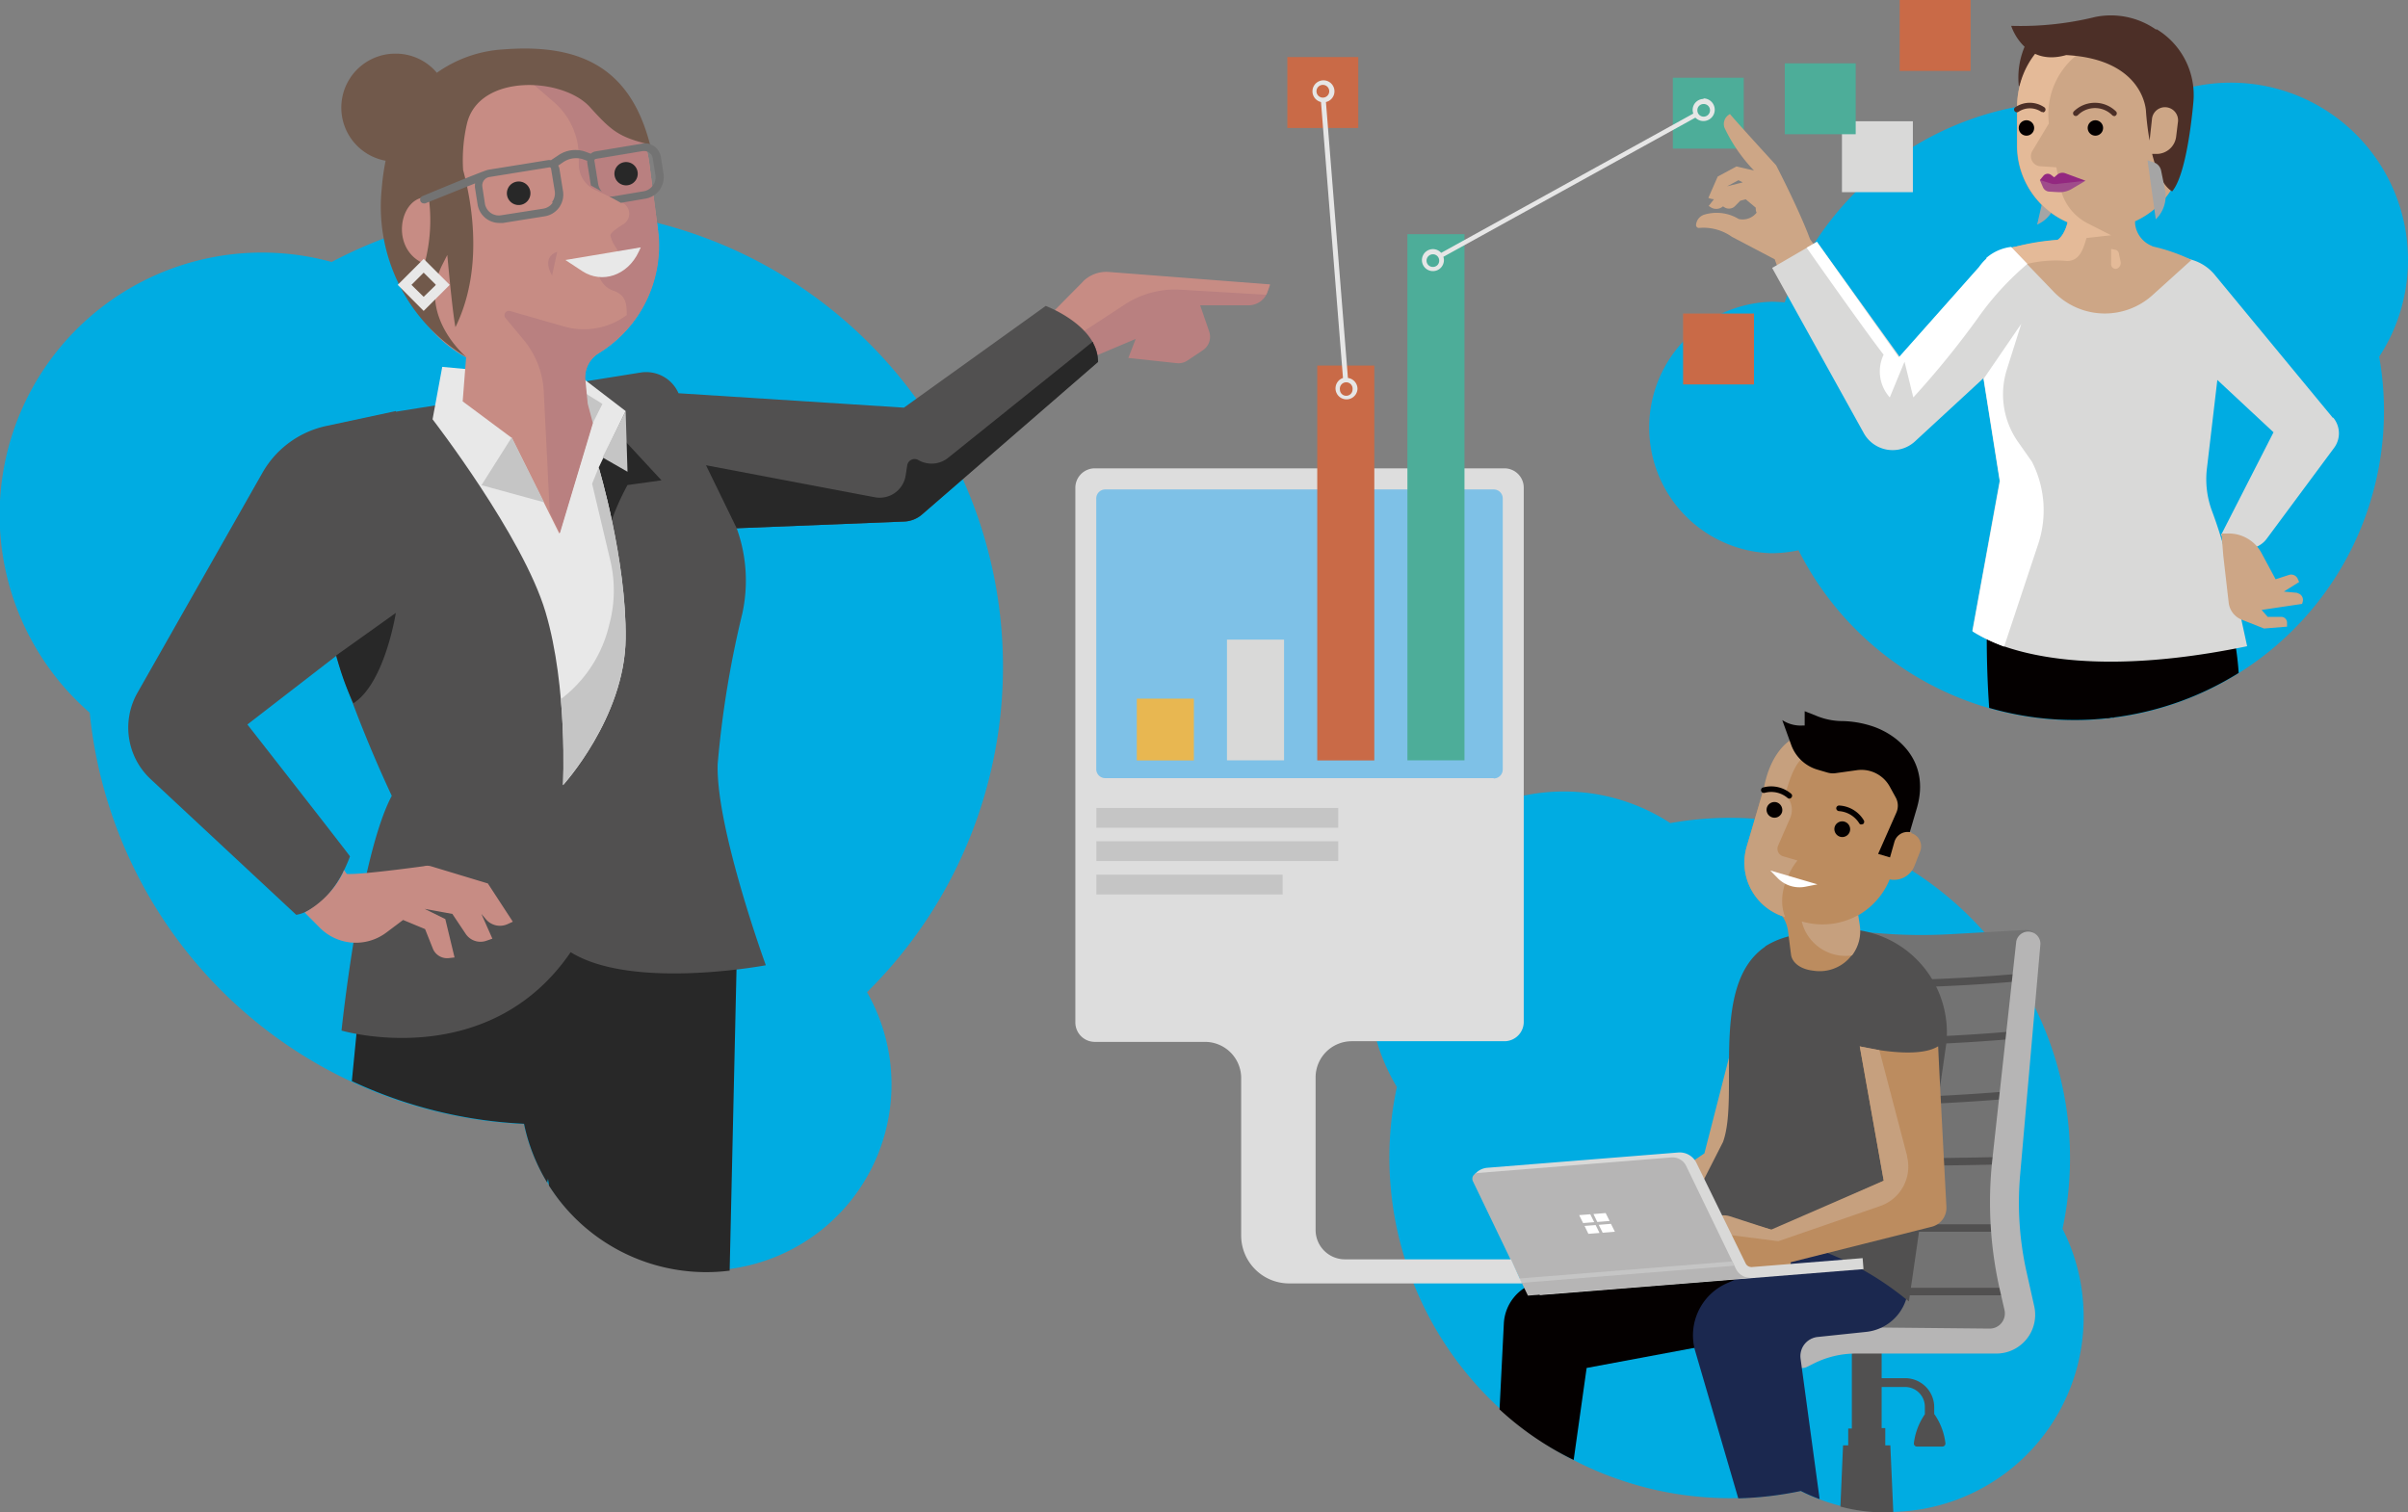
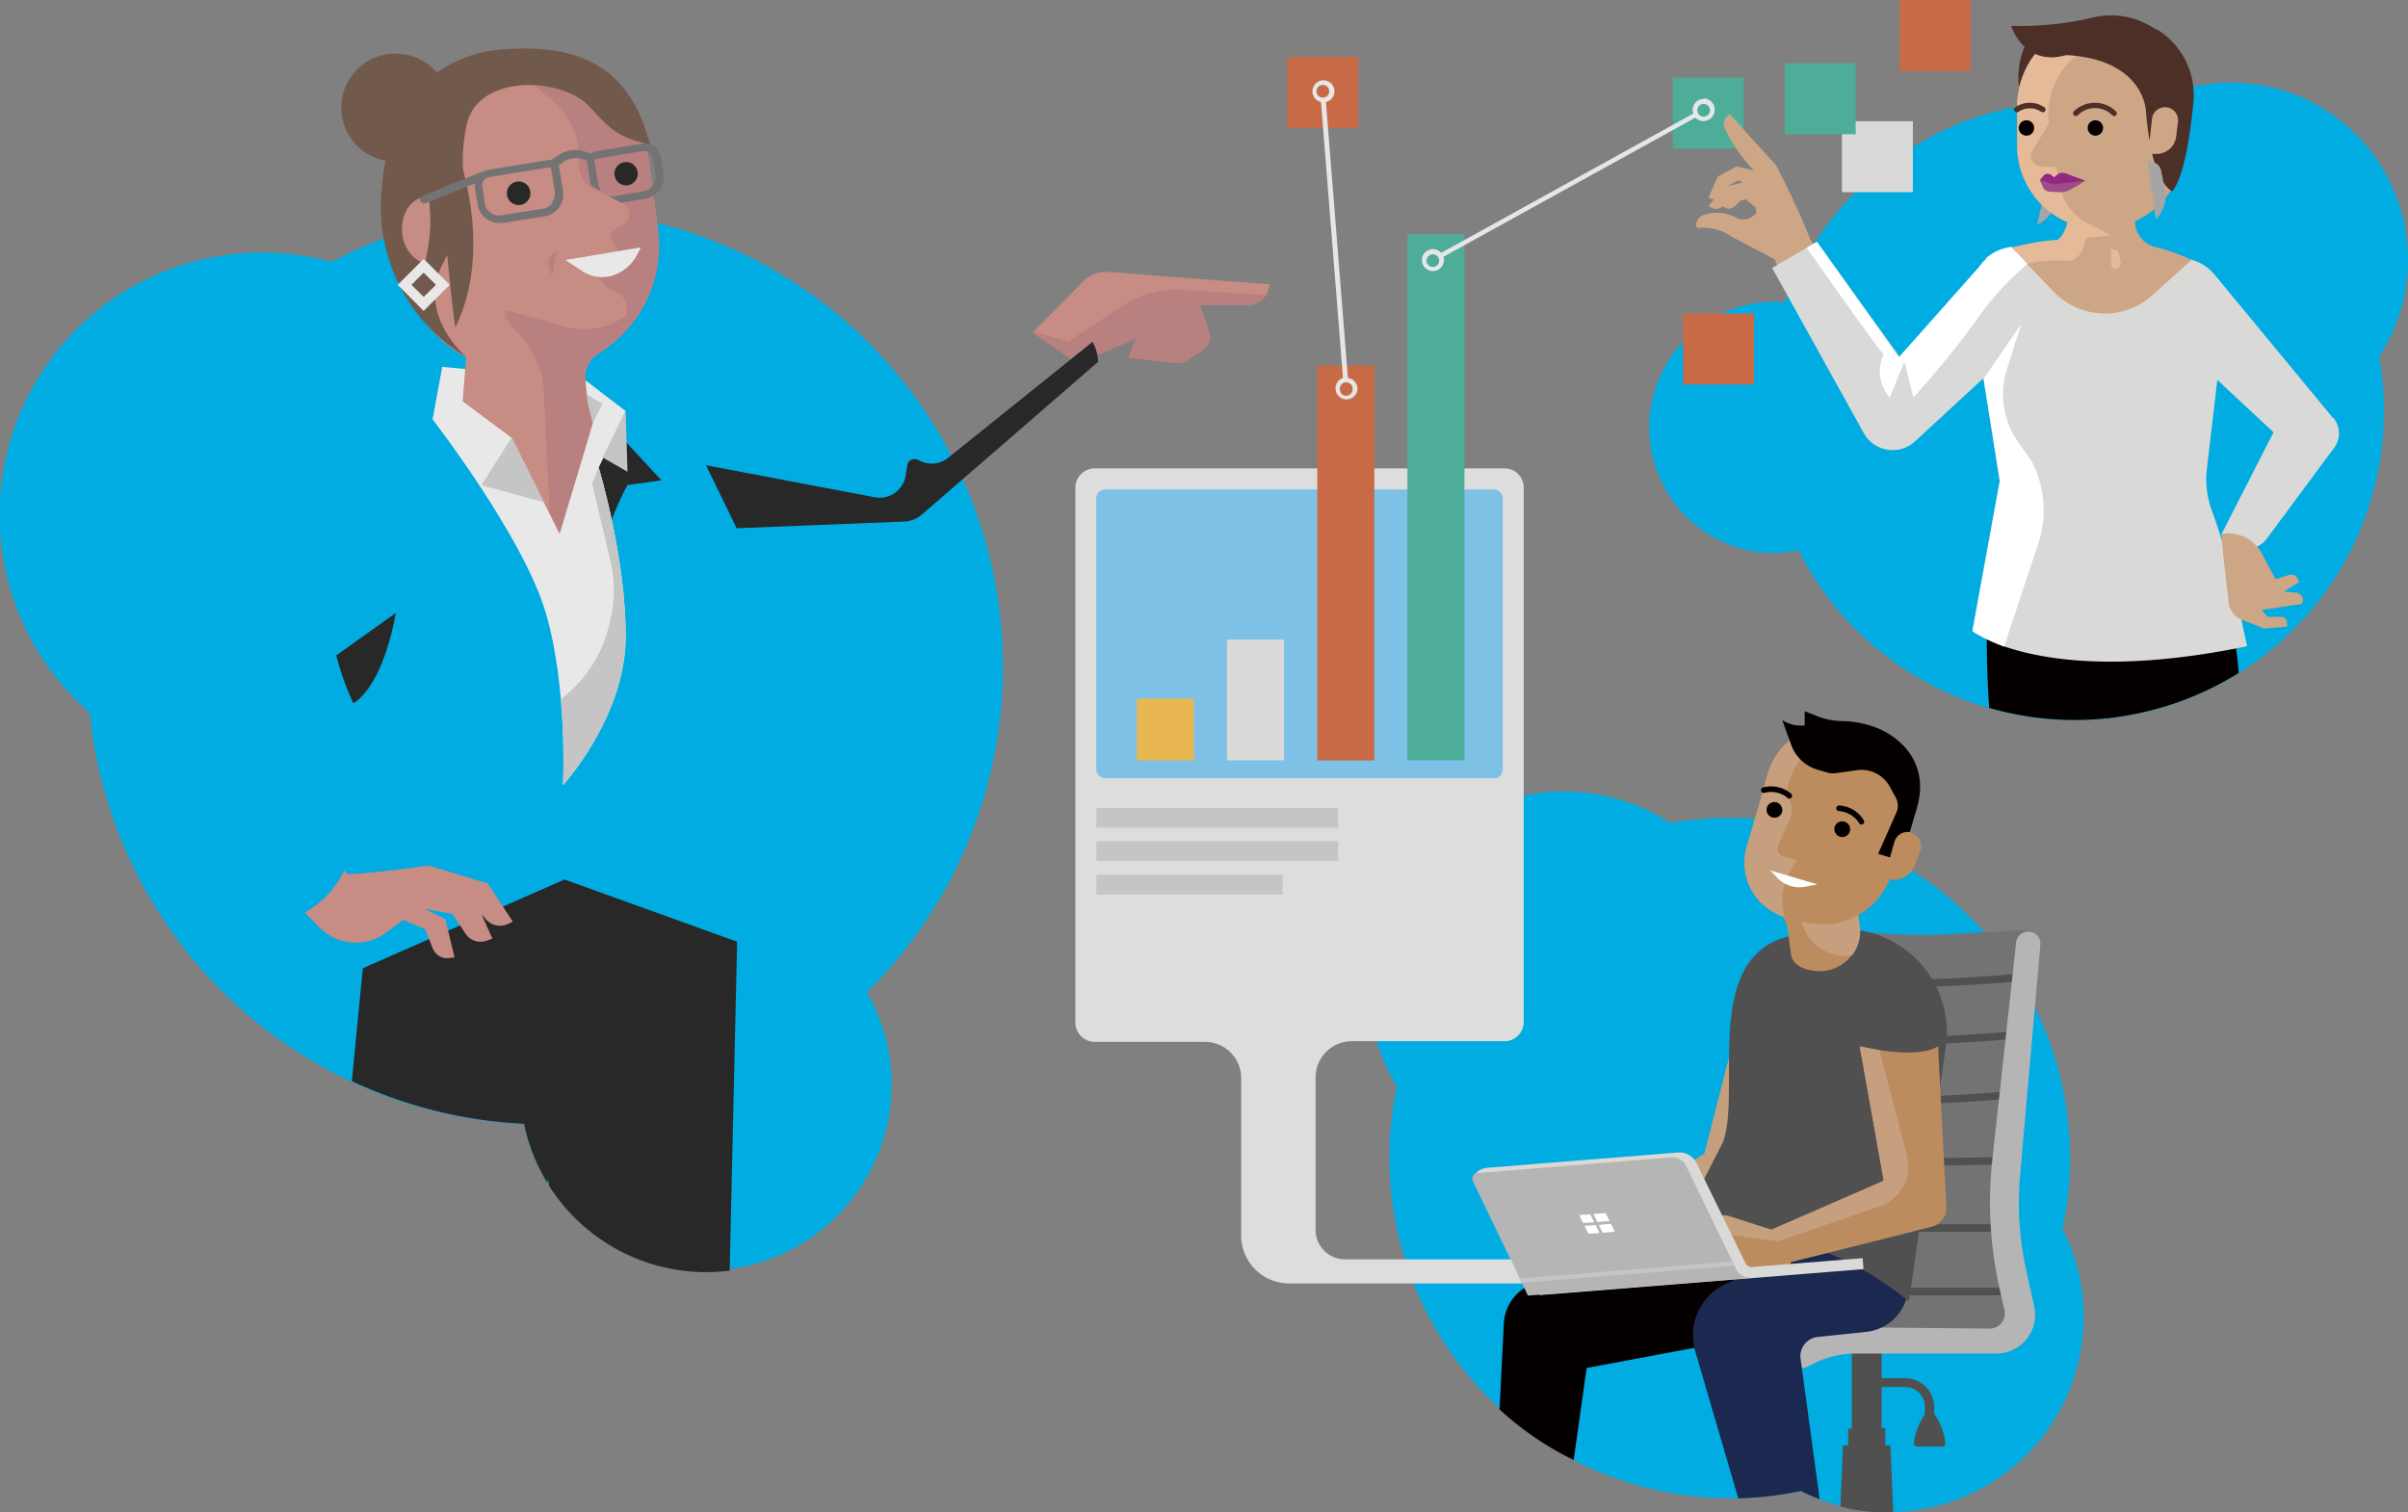
<svg xmlns="http://www.w3.org/2000/svg" viewBox="0 0 219 137.54">
  <rect x="0" y="0" width="219" height="137.54" fill="#808080" stroke="none" />
  <defs>
    <style>.cls-1{fill:none;}.cls-2{fill:#00ace2;}.cls-3{fill:#515050;}.cls-4{fill:#c6a07e;}.cls-5{fill:#737373;}.cls-6{fill:#b6b5b5;}.cls-7{fill:#040000;}.cls-8{fill:#1b284f;}.cls-9{fill:#bc8c5f;}.cls-10{fill:#fff;}.cls-11{fill:#d9d9d8;}.cls-12{fill:#c5c5c5;}.cls-13{fill:#ddd;}.cls-14{fill:#7ec1e7;}.cls-15{fill:#4dad99;}.cls-16{fill:#e8b751;}.cls-17{fill:#c96a47;}.cls-18{fill:#e6e6e6;}.cls-19{fill:#282828;}.cls-20{fill:#b98080;}.cls-21{fill:#c78c84;}.cls-22{fill:#e8e8e8;}.cls-23{clip-path:url(#clip-path);}.cls-24{fill:#71594b;}.cls-25{fill:#a5a5a5;}.cls-26{fill:#4c2f27;}.cls-27{fill:#cda686;}.cls-28{fill:#e4ba98;}.cls-29{fill:#9f4c8b;}.cls-30{fill:#932880;}</style>
    <clipPath id="clip-path">
      <path class="cls-1" d="M38.8,37l.54,1.12s8.22,10.63,10.27,17.52S51.2,71.42,51.2,71.42s5.62-6.15,5.7-13.33-2.45-15.57-2.45-15.57l2.45-5.13-3.68-2.82Z" />
    </clipPath>
  </defs>
  <title>アセット 10</title>
  <g id="レイヤー_2" data-name="レイヤー 2">
    <g id="layout">
      <path class="cls-2" d="M187.58,111.78a30.93,30.93,0,0,0-35.67-36.91,17.73,17.73,0,0,0-24.87,24,30.58,30.58,0,0,0-.68,6.46,31,31,0,0,0,37.39,30.28,17.73,17.73,0,0,0,23.83-23.84" />
      <path class="cls-3" d="M175.91,128.64V128a2.64,2.64,0,0,0-2.64-2.64h-2.14v-5.27h-2.71v9.85h-.33v1.53h-.47l-.24,5.57a15.68,15.68,0,0,0,4.81.51l-.27-6.08h-.46V129.9h-.33v-3.74h2.14a1.8,1.8,0,0,1,1.79,1.8v.68a5.94,5.94,0,0,0-1,2.64.28.28,0,0,0,.28.3h2.31a.28.28,0,0,0,.28-.3,5.82,5.82,0,0,0-1-2.64" />
      <polygon class="cls-4" points="158.24 92.33 155.01 104.91 148.24 109.49 149.51 112.21 159.21 108.26 159.55 93.66 158.24 92.33" />
      <path class="cls-5" d="M182.36,112.83l2.56-24.54c.05-.43,1.27-3.87-.84-3.69l-6.8.38a46.3,46.3,0,0,1-6.12-.07l-5.9-.46a3.34,3.34,0,0,0-3.34,2.82l-5.6,34.78h24.4a3.76,3.76,0,0,0,3.42-5.31Z" />
      <path class="cls-3" d="M171.18,89.83a67.78,67.78,0,0,1-9.64-.58l.09-.67c8.69,1.29,21.76,0,21.89,0l.07.68c-.09,0-5.93.57-12.41.57" />
      <path class="cls-3" d="M169.83,95.1a69.45,69.45,0,0,1-9.82-.58l.09-.67c8.69,1.29,22.43,0,22.57,0l.06.68c-.09,0-6.22.57-12.9.57" />
      <path class="cls-3" d="M169.36,100.54a69.85,69.85,0,0,1-9.86-.58l.1-.67c8.69,1.29,22.59,0,22.73,0l.06.68c-.09,0-6.3.57-13,.57" />
      <path class="cls-3" d="M169.81,106.06c-3.39,0-7.09,0-10.61-.14v-.68c10.49.31,22.68,0,22.8,0l0,.68c-.08,0-5.51.14-12.22.14" />
      <rect class="cls-3" x="158.52" y="111.36" width="22.82" height="0.68" />
      <rect class="cls-3" x="159.54" y="117.14" width="22.82" height="0.68" />
      <path class="cls-6" d="M184.3,115.66a28.86,28.86,0,0,1-.58-8.74l1.85-21.06a1.11,1.11,0,0,0-2.2-.22l-2.17,19.81a35.81,35.81,0,0,0,.71,12l.39,1.7a1.38,1.38,0,0,1-1.36,1.7l-11.12-.11v.07h-.67a11,11,0,0,0-5.9,1.72,1,1,0,0,0-.19,1.57,1.11,1.11,0,0,0,1.29.23l.6-.3a8.46,8.46,0,0,1,3.82-.91h12.79a3.53,3.53,0,0,0,3.45-4.29Z" />
      <path class="cls-7" d="M143.12,132.8l1.18-8.37,13-2.43a8.82,8.82,0,0,0,6.4-5l3.7-8.12-12,.09-1.55,3.68-14.08,4a4.09,4.09,0,0,0-3,3.73l-.39,7.82a27.83,27.83,0,0,0,6.68,4.57" />
      <path class="cls-8" d="M167.28,104.66l-5.66,10L157,116.75a5.18,5.18,0,0,0-2.84,6.1l3.93,13.44a31.5,31.5,0,0,0,5.69-.67,15,15,0,0,0,1.71.74l-1.73-12.75a1.75,1.75,0,0,1,1.56-2l4.39-.46a4.28,4.28,0,0,0,3.84-4l.12-1.94Z" />
      <path class="cls-3" d="M160.54,86.08a7.32,7.32,0,0,1,5.21-1l2.88-.52A9.4,9.4,0,0,1,177,95l-3.39,23.38-.42-.33a27.25,27.25,0,0,0-18-6l-2.7.09,4.21-8.26c1.54-4.22-1.27-14.29,3.84-17.77" />
      <path class="cls-9" d="M176.25,95.18c-2,1.25-7.11,0-7.11,0l2.18,12.22-10,4.51-3.91-1.09a1.89,1.89,0,0,0-2.15.88l-.81,1.43,1.89,2.66,6.46-.56.07-.42,12.8-3.22a1.78,1.78,0,0,0,1.35-1.83c-.18-3.38-.62-11.61-.75-14.58" />
      <path class="cls-9" d="M173.86,75.72h0a1.21,1.21,0,0,0-.68,0l.43-1.44a6.69,6.69,0,0,0-12.84-3.79L158.86,77a5.17,5.17,0,0,0,3.23,6.33,3.09,3.09,0,0,1,.52,1.33l.28,2.18c.09.67.78,1.31,2,1.45a3.67,3.67,0,0,0,3.17-1,3.61,3.61,0,0,0,1-3.08l-.14-.91a6.67,6.67,0,0,0,2.94-3.31,2,2,0,0,0,2.24-1.19l.53-1.35a1.26,1.26,0,0,0-.81-1.67" />
      <path class="cls-4" d="M169,83.24a6.67,6.67,0,0,1-5.14.57,4.11,4.11,0,0,0,4.57,3.1,3.62,3.62,0,0,0,.71-2.76Z" />
      <path class="cls-4" d="M163.93,69a3.62,3.62,0,0,0-1.18-1.61s-1.73,1-2.34,4.34L158.86,77a5.16,5.16,0,0,0,3.49,6.42c-1-2.63,1.12-5.15,1.12-5.15l-1.32-.39a.71.71,0,0,1-.42-1l1.07-2.45a1.88,1.88,0,0,0-.43-2.14h0s.6-2.6,1.56-3.32" />
      <path class="cls-7" d="M166.86,75.21a.73.73,0,0,0,.49.9.72.72,0,0,0,.89-.49.72.72,0,0,0-1.38-.41" />
      <path class="cls-7" d="M160.69,73.47a.72.72,0,0,0,1.38.41.74.74,0,0,0-.49-.9.72.72,0,0,0-.89.49" />
      <path class="cls-10" d="M165.29,80.44,161,79.18l.69.71a2.78,2.78,0,0,0,2.48.77Z" />
      <path class="cls-7" d="M170.81,77.67l1.08.32.4-1.41a1.25,1.25,0,0,1,1.4-.89l.63-2.14c1.31-4.41-1.87-6.85-4.22-7.55a9.19,9.19,0,0,0-2.5-.41,6.25,6.25,0,0,1-2.26-.42l-1.21-.48,0,1.3H164a3.08,3.08,0,0,1-1.91-.49l.82,2.27A3.63,3.63,0,0,0,165.27,70l.92.27a1.78,1.78,0,0,0,.73.06l1.93-.27a2.94,2.94,0,0,1,3,1.46l.55,1a1.55,1.55,0,0,1,.07,1.39Z" />
      <path class="cls-7" d="M169.29,75a.23.23,0,0,1-.21-.13,2.37,2.37,0,0,0-1.82-1.09h0a.27.27,0,0,1-.26-.26.26.26,0,0,1,.26-.25h0a2.78,2.78,0,0,1,2.25,1.35.26.26,0,0,1-.09.35.31.31,0,0,1-.13,0" />
      <path class="cls-7" d="M162.74,72.64a.24.24,0,0,1-.18-.07,2.3,2.3,0,0,0-2.08-.45.26.26,0,0,1-.31-.18.25.25,0,0,1,.17-.31,2.79,2.79,0,0,1,2.57.58.24.24,0,0,1,0,.35.23.23,0,0,1-.18.08" />
      <path class="cls-4" d="M173.45,105.16l-2.53-9.64-1.78-.34,2.18,12.22-10.24,4.45-3.73-1.21a1.78,1.78,0,0,0-1.14,0l.43,1.61,5.09.65L171,109.7a3.79,3.79,0,0,0,2.43-4.54" />
      <path class="cls-11" d="M134.36,106.58a1.69,1.69,0,0,1,.92-.36l17.36-1.39a1.69,1.69,0,0,1,1.67,1l4.45,9.09a.6.6,0,0,0,.58.33l10.06-.81.08,1-11.19.9-18.24,1.46-5.93-11Z" />
      <path class="cls-6" d="M134.33,106.7,152,105.28a1.38,1.38,0,0,1,1.35.77l4.53,9.37a1.44,1.44,0,0,0,1.41.8l1.26-.1-21.59,1.73-5-10.4a.52.52,0,0,1,.43-.75" />
      <polygon class="cls-12" points="138.18 116.29 157.54 114.74 157.73 115.13 138.37 116.69 138.18 116.29" />
      <polygon class="cls-10" points="145.27 111.15 144.92 110.43 146.03 110.34 146.39 111.06 145.27 111.15" />
      <polygon class="cls-10" points="144.99 111.17 143.98 111.25 143.62 110.53 144.63 110.45 144.99 111.17" />
      <polygon class="cls-10" points="145.4 111.41 146.51 111.32 146.87 112.04 145.76 112.13 145.4 111.41" />
      <polygon class="cls-10" points="145.12 111.43 145.47 112.15 144.46 112.23 144.11 111.51 145.12 111.43" />
      <path class="cls-13" d="M138.58,93V44.36a1.76,1.76,0,0,0-1.76-1.76H99.57a1.77,1.77,0,0,0-1.77,1.76V93a1.77,1.77,0,0,0,1.77,1.77h10A3.29,3.29,0,0,1,112.88,98v14.38a4.36,4.36,0,0,0,4.36,4.36h21.18l-1-2.19H122.32a2.67,2.67,0,0,1-2.67-2.67V98a3.29,3.29,0,0,1,3.29-3.29h13.88A1.76,1.76,0,0,0,138.58,93" />
      <path class="cls-14" d="M135.85,70.78H100.52A.82.82,0,0,1,99.7,70V45.33a.82.82,0,0,1,.82-.81h35.33a.82.82,0,0,1,.82.81V70a.82.82,0,0,1-.82.81" />
      <rect class="cls-11" x="111.59" y="58.18" width="5.19" height="10.98" />
      <rect class="cls-15" x="128" y="21.3" width="5.19" height="47.86" />
      <rect class="cls-16" x="103.39" y="63.55" width="5.19" height="5.62" />
      <rect class="cls-17" x="119.8" y="33.25" width="5.19" height="35.92" />
      <rect class="cls-12" x="99.71" y="73.49" width="22" height="1.8" />
      <rect class="cls-12" x="99.71" y="76.52" width="22" height="1.8" />
      <rect class="cls-12" x="99.71" y="79.56" width="16.94" height="1.8" />
      <rect class="cls-15" x="152.14" y="7.07" width="6.45" height="6.45" />
      <rect class="cls-17" x="117.08" y="5.19" width="6.45" height="6.45" />
      <path class="cls-18" d="M154.94,9a1,1,0,0,0-1,1,1.14,1.14,0,0,0,.06.33L131.07,23a1,1,0,0,0-.75-.34,1,1,0,1,0,1,1,.94.94,0,0,0-.05-.3l22.92-12.66a1,1,0,0,0,.73.31,1,1,0,1,0,0-2.06M130.32,24.28a.57.57,0,0,1-.58-.57.58.58,0,0,1,.58-.58.57.57,0,0,1,.57.58.56.56,0,0,1-.57.57m24.62-13.67a.57.57,0,0,1-.57-.58.56.56,0,0,1,.57-.57.57.57,0,0,1,.58.57.58.58,0,0,1-.58.58" />
      <path class="cls-18" d="M122.59,34.39l-2-25.11a1,1,0,1,0-.45,0l2,25.1a1,1,0,1,0,1.32,1,1,1,0,0,0-.87-1M119.73,8.31a.58.58,0,1,1,.57.57.58.58,0,0,1-.57-.57M122.43,36a.57.57,0,0,1-.57-.57.58.58,0,1,1,1.15,0,.57.57,0,0,1-.58.57" />
      <path class="cls-2" d="M78.85,90.25A41.63,41.63,0,0,0,36.87,21a42.2,42.2,0,0,0-6.71,2.83,23.86,23.86,0,0,0-22,41,41.61,41.61,0,0,0,39.49,37.42,16.13,16.13,0,0,0,.46,1.75A16.92,16.92,0,1,0,78.85,90.25" />
      <path class="cls-19" d="M33,88.07,32,98.34a41.56,41.56,0,0,0,15.66,3.88,16.13,16.13,0,0,0,.46,1.75,17.15,17.15,0,0,0,1.65,3.61l.07-.36.09.63a16.94,16.94,0,0,0,16.43,7.73l.68-29.92L51.34,80Z" />
      <path class="cls-20" d="M93.89,30.27l4.72-4a3.23,3.23,0,0,1,2.4-1.11l14.5.74-.23.65a1.83,1.83,0,0,1-1.72,1.22h-4.41l.82,2.38a1.47,1.47,0,0,1-.58,1.71l-1.39.93a1.47,1.47,0,0,1-1,.24l-4.38-.47.67-1.73L98,33.06Z" />
      <path class="cls-21" d="M98.47,25.64,94,30.16l3.14.91,5.18-3.39a8.36,8.36,0,0,1,5-1.33l7.82.46a1.51,1.51,0,0,0,.13-.29l.23-.65-14.63-1.13a3,3,0,0,0-2.41.9" />
-       <path class="cls-3" d="M95.1,27.83,82.21,37.08l-20.5-1.31h0a3.21,3.21,0,0,0-3.47-1.88L36,37.45l0-.06-6.25,1.34A8.8,8.8,0,0,0,23.87,43L12.51,63a6.41,6.41,0,0,0,1.18,7.86L26.94,83.21s3-.28,4.89-5.31c0-.07-9.33-12-9.33-12l8.06-6.23a119,119,0,0,0,5.07,12.72c-2.92,5.48-4.57,21.35-4.57,21.35s13.29,3.91,20.84-7.13c5.59,3.49,17.75,1.19,17.75,1.19s-4.56-12.5-4.38-18.31a91,91,0,0,1,2.24-13.68A14,14,0,0,0,67,48.05l15.22-.61a2.64,2.64,0,0,0,1.65-.65l16-13.87c0-3.32-4.76-5.09-4.76-5.09" />
      <path class="cls-19" d="M54.45,42.52s.89,3.33,1.19,4.78a22,22,0,0,1,1.43-3.18l3.09-.43L56,39.2Z" />
      <path class="cls-22" d="M39.34,38.14s8.22,10.63,10.27,17.52S51.2,71.42,51.2,71.42s5.62-6.15,5.7-13.33-2.45-15.57-2.45-15.57l2.45-5.13-3.68-2.82-13-1.2Z" />
      <polygon class="cls-12" points="53.9 38.51 54.79 36.74 52.92 35.58 53.3 38.28 53.9 38.51" />
      <path class="cls-21" d="M59.84,20.94l-.79-6.11A11.44,11.44,0,0,0,46.29,5l-.7.09a11.44,11.44,0,0,0-9.86,12.76l.78,6.12a11.4,11.4,0,0,0,5.88,8.54l-.31,4,4.46,3.32,4.33,8.71,3-10-.47-1.77-.21-2.17a2.63,2.63,0,0,1,1.28-2.48,11.43,11.43,0,0,0,5.34-11.15" />
      <path class="cls-20" d="M59.84,20.94l-.79-6.11A11.44,11.44,0,0,0,50,5.1L48.17,7.38l2.2,1.9a6.58,6.58,0,0,1,2.27,5v.67a2.57,2.57,0,0,0,1.49,2.33l2.41,1.13a1.12,1.12,0,0,1,.13,2s-1.12.66-1.16,1A3.08,3.08,0,0,0,56,22.49a3.87,3.87,0,0,1,.64,2.11L54.45,25a2.11,2.11,0,0,0,1.41,1.47C57,26.88,57,27.83,57,28.66a6.53,6.53,0,0,1-5.62,1.06l-5-1.43a.4.4,0,0,0-.41.64l1.67,2a8,8,0,0,1,1.81,4.63L50,46.63l.92,1.86,3-10-.47-1.77-.21-2.17a2.63,2.63,0,0,1,1.28-2.48,11.43,11.43,0,0,0,5.34-11.15" />
      <path class="cls-19" d="M48.24,17.57a1.07,1.07,0,1,1-1.06-1.06,1.06,1.06,0,0,1,1.06,1.06" />
      <path class="cls-19" d="M58,15.81a1.06,1.06,0,1,1-1.06-1.07A1.06,1.06,0,0,1,58,15.81" />
      <path class="cls-20" d="M50.68,22.9l-.47,2.16s-1.05-1.64.47-2.16" />
      <polygon class="cls-12" points="46.54 39.78 43.79 44.13 49.48 45.69 46.54 39.78" />
      <g class="cls-23">
        <path class="cls-12" d="M54.45,42.52,53.85,44l1.66,7a11.82,11.82,0,0,1-.07,5.7l-.12.47a11.84,11.84,0,0,1-4.87,6.82L50,73l5.22.24,5.5-22.42Z" />
      </g>
      <polygon class="cls-12" points="56.9 37.39 57.07 42.91 54.8 41.61 56.9 37.39" />
      <path class="cls-21" d="M44.37,80.36l-5.19-1.57a1.26,1.26,0,0,0-.64,0s-5.78.8-7,.7l-.25-.35-.12.29A8.34,8.34,0,0,1,27.71,83L29,84.3a4.62,4.62,0,0,0,6.13.53l1.53-1.15,2,.83.7,1.76a1.4,1.4,0,0,0,1.46.88l.52-.06L40.5,83.6l-1.88-.93,2.52.46,1.21,1.81a1.62,1.62,0,0,0,1.86.64l.57-.2-1-2.25.4.47a1.67,1.67,0,0,0,2,.45l.46-.21Z" />
      <path class="cls-24" d="M45.84,4.49a11.62,11.62,0,0,0-6.11,2.13A4.87,4.87,0,0,0,36,4.88a4.91,4.91,0,0,0-.93,9.74,20.49,20.49,0,0,0-.35,2.51,15.93,15.93,0,0,0,7.69,15.35s-4.58-3.85-2.13-8.5l.4-.79c.25,2.71.52,5.38.74,6.57,2.63-5.34,1.45-11.53.7-14.29a14.59,14.59,0,0,1,.35-4.23C43.57,6.67,51.2,7,53.67,9.76c2,2.21,2.64,2.71,5.45,3.4-1.72-6.71-6-9.23-13.28-8.67M38.61,24c-3.25-1.33-2.28-6.3.38-6.06A15.34,15.34,0,0,1,38.61,24" />
      <path class="cls-22" d="M38.53,23.55l-2.36,2.36,2.36,2.37,2.37-2.37Zm-1.11,2.36,1.11-1.11,1.12,1.11L38.53,27Z" />
      <path class="cls-22" d="M51.42,23.65l6.86-1.15-.19.4c-1,2.15-3.32,2.94-5.12,1.77Z" />
      <path class="cls-19" d="M99.43,31.24l0-.06-.06-.09L86.22,41.65a2.4,2.4,0,0,1-2.71.19.68.68,0,0,0-1,.48l-.14.91a2.39,2.39,0,0,1-2.81,2L64.21,42.32,67,48.05l15.21-.61a2.64,2.64,0,0,0,1.65-.65l16-13.87a3.64,3.64,0,0,0-.43-1.68" />
      <path class="cls-19" d="M30.56,59.63,36,55.75s-1,6.4-3.86,8.22a24.22,24.22,0,0,1-1.55-4.34" />
      <path class="cls-5" d="M60.34,15.79l-.23-1.47a1.49,1.49,0,0,0-.59-1,1.47,1.47,0,0,0-1.1-.26l-4.25.71a.86.86,0,0,0-.44.21l-.49-.18a2.75,2.75,0,0,0-2.47.33l-.66.44a1,1,0,0,0-.3,0l-5.39.87c-.26,0-6,2.4-6,2.4a.35.35,0,0,0-.19.44.33.33,0,0,0,.31.22.28.28,0,0,0,.13,0l4.54-1.82a1.48,1.48,0,0,0,0,.47l.23,1.47a2,2,0,0,0,2,1.66l.31,0,3.82-.61a2,2,0,0,0,1.64-2.25l-.33-2.06a1,1,0,0,0-.11-.3l.44-.3A2.07,2.07,0,0,1,53,14.48l.41.15a1.09,1.09,0,0,0,0,.18l.33,2.06v0l1,.55a1.29,1.29,0,0,1-.34-.69l-.33-2.05a.2.2,0,0,1,0-.15.22.22,0,0,1,.14-.08l4.25-.71h.13a.77.77,0,0,1,.46.15.8.8,0,0,1,.32.52l.23,1.47a1.23,1.23,0,0,1-.23,1,1.3,1.3,0,0,1-.84.52l-2.68.45a1.18,1.18,0,0,1-.46,0l1.08.6,2.17-.37A2,2,0,0,0,60,17.26a2,2,0,0,0,.34-1.47M50.25,18.46a1.3,1.3,0,0,1-.84.52l-3.83.6a1.28,1.28,0,0,1-1.48-1.07L43.87,17a.78.78,0,0,1,.65-.9l5.4-.87h0a.21.21,0,0,1,.12,0,.22.22,0,0,1,.08.13l.33,2a1.34,1.34,0,0,1-.23,1" />
      <path class="cls-2" d="M219,23.65A16.11,16.11,0,0,0,194.56,9.84a27.87,27.87,0,0,0-5.88-.62,28.15,28.15,0,0,0-26.37,18.29,12.16,12.16,0,0,0-1.22-.06,11.44,11.44,0,0,0,0,22.87,11.93,11.93,0,0,0,2.48-.27,28.13,28.13,0,0,0,52.81-17.6,16.06,16.06,0,0,0,2.62-8.8" />
      <rect class="cls-17" x="172.77" width="6.45" height="6.45" />
      <rect class="cls-11" x="167.52" y="11.03" width="6.45" height="6.45" />
      <rect class="cls-17" x="153.07" y="28.52" width="6.45" height="6.45" />
      <rect class="cls-15" x="162.32" y="5.76" width="6.45" height="6.45" />
      <path class="cls-25" d="M186.49,15.14l-1.22,5.29A2.93,2.93,0,0,0,187,18.21l.29-1.78a.93.93,0,0,0-.33-.88Z" />
      <path class="cls-26" d="M184.33,3.82a7.22,7.22,0,0,0-.72,4.05c.94-1.36,2.08-3.51,2.08-3.51Z" />
      <path class="cls-7" d="M192.24,65.26a28.13,28.13,0,0,0,11.36-4.05,26.72,26.72,0,0,0-.84-5.11l-.54-2L192,52.78l0-1.37-10.31,1.78-1,4.87q0,3.18.22,6.33a28,28,0,0,0,7.81,1.1,26.17,26.17,0,0,0,2.81-.15h0c.16,0,.31,0,.47-.06l.28,0Z" />
      <path class="cls-27" d="M164.62,21.76c-1-2.71-3.09-6.73-3.09-6.73s-3.3-3.6-4.2-4.66l-.13.09a1,1,0,0,0-.35,1.19,14.65,14.65,0,0,0,2.67,3.86l-1.59-.37-1.71.92L155.37,18l.2.07a1.12,1.12,0,0,0,.31.05l-.48.61.18.12a.93.93,0,0,0,1.12-.08l.11.07a.77.77,0,0,0,1-.11l.46-.47.5-.13.91.76c0,.15,0,.3.08.45a1.61,1.61,0,0,1-1.63.58,3.87,3.87,0,0,0-3.08-.41,1.07,1.07,0,0,0-.8.95v0a.26.26,0,0,0,.31.27,4.47,4.47,0,0,1,2.95.81h0l3.9,2.05a9.82,9.82,0,0,0,2.36,3.83l.22.22,3.56-1.83Zm-6.51-5.37.39.2-1.43.36h0Z" />
      <path class="cls-11" d="M212.16,38,201.5,25.09h0a4.23,4.23,0,0,0-2.2-1.47l-2.71-.76A26.91,26.91,0,0,0,186,22.1l-3,.4a4.29,4.29,0,0,0-2.26,1h0a4.74,4.74,0,0,0-.67.75l-7.29,8.22L165.25,22l-4.08,2.37,8.32,15a3,3,0,0,0,4.66.79l6.23-5.75,1.48,9.33-2.49,13.65s6.5,5.22,25,1.39c-1.27-5.88-2-9.09-3.17-12.23a8.29,8.29,0,0,1-.49-3.92l.95-8.07,5.11,4.76L202,48.66l.93.76a2.25,2.25,0,0,0,3.21-.4l6.13-8.27a2.22,2.22,0,0,0-.07-2.76" />
      <path class="cls-27" d="M209,53.93l-1.29-.12,1.39-.87-.11-.25a.66.66,0,0,0-.83-.39l-1.2.39-1.29-2.4a3.39,3.39,0,0,0-3.15-1.76l-.48,0,.16,2,.49,4.27a1.9,1.9,0,0,0,1.17,1.56l2.05.81L208,57l0-.32a.53.53,0,0,0-.5-.57l-1.26,0-.55-.63,3.68-.55.05-.18a.62.62,0,0,0-.52-.8" />
      <path class="cls-27" d="M195.75,22.39h0l-.22-.1a2.44,2.44,0,0,1-1.35-1.95l0-.21a7.6,7.6,0,0,0,4.46-6.92V9.57a7.61,7.61,0,0,0-15.21,0v3.64a7.61,7.61,0,0,0,4.58,7,2.54,2.54,0,0,1-.88,1.62,32.09,32.09,0,0,0-4.21.7l3.85,4a6.46,6.46,0,0,0,9,.31l3.54-3.2a16.58,16.58,0,0,0-3.55-1.23" />
      <path class="cls-28" d="M192,21.4l-2.12-1.08a4.73,4.73,0,0,1-2.5-3.28c-.11-.54-.24-1.16-.36-1.82l-1.49-.1a.92.92,0,0,1-.7-1.38l1.51-2.51A6.91,6.91,0,0,1,189,4.91s.2-.7-.51-.46c.63-1.06-.23-1.35-1.39-1.35a7.6,7.6,0,0,0-3.63,6.47v3.64a7.61,7.61,0,0,0,4.58,7s0,0,0,.05c-.07.25-.44,1.34-.93,1.56a19.7,19.7,0,0,0-4.14.71L184.39,24a11.17,11.17,0,0,1,3.6-.26c1,0,1.39-.82,1.68-1.79l.09-.3Z" />
      <path class="cls-7" d="M191.27,11.63a.7.7,0,1,1-.7-.69.7.7,0,0,1,.7.69" />
      <path class="cls-7" d="M185,11.63a.7.7,0,1,1-.7-.69.7.7,0,0,1,.7.69" />
      <path class="cls-29" d="M185.52,16.38l.28.65a.66.66,0,0,0,.57.4l.85.05a2.16,2.16,0,0,0,1.17-.28l1.28-.76h-3Z" />
      <path class="cls-30" d="M185.52,16.38l.33-.4a.51.51,0,0,1,.68-.08l.29.23.29-.25a.74.74,0,0,1,.72-.12l1.84.68-2.49.28a1.51,1.51,0,0,1-.56,0Z" />
      <path class="cls-28" d="M192,22.64V24a.42.42,0,0,0,.49.45.56.56,0,0,0,.37-.66l-.16-.76a.41.41,0,0,0-.27-.3Z" />
      <path class="cls-10" d="M180.65,23.53h0a4.23,4.23,0,0,0-.66.75l-7.3,8.22L165.24,22l-.93.53s5.26,7.51,7,9.73a3.53,3.53,0,0,0,.56,3.89l1.34-3.25.8,3.25a80.65,80.65,0,0,0,5.87-7.22A26.17,26.17,0,0,1,184.39,24l-1.48-1.54a4.21,4.21,0,0,0-2.26,1" />
      <path class="cls-10" d="M182.27,58.81l3.11-9.36A9.71,9.71,0,0,0,184.8,42l-1.27-1.81a7.53,7.53,0,0,1-1-6.62l1.3-4.12-3.42,5,1.48,9.33-2.49,13.65a19.38,19.38,0,0,0,2.9,1.4" />
      <path class="cls-26" d="M192.27,10.55a.23.23,0,0,1-.17-.07,2.21,2.21,0,0,0-3.13,0,.26.26,0,0,1-.36,0,.25.25,0,0,1,0-.35,2.74,2.74,0,0,1,3.83,0,.25.25,0,0,1,0,.36.27.27,0,0,1-.19.08" />
      <path class="cls-26" d="M185.78,10.18a.27.27,0,0,1-.12,0,1.85,1.85,0,0,0-2.1,0,.26.26,0,0,1-.35-.09.24.24,0,0,1,.08-.34,2.34,2.34,0,0,1,2.62,0,.25.25,0,0,1,.09.34.23.23,0,0,1-.22.13" />
      <path class="cls-26" d="M196.11,2.71a7.17,7.17,0,0,0-5.54-1.17,28.45,28.45,0,0,1-7.66.81s1.16,3.76,5,2.66c7.13.38,7.26,5.11,7.26,5.11a25,25,0,0,0,.33,2.66l.21-1.9a1.19,1.19,0,1,1,2.36.27l-.16,1.31A1.79,1.79,0,0,1,196.19,14l-.46,0c.36,1.45.93,2.87,1.82,3.41,1.08-1.26,1.68-5.36,1.93-8.11a7,7,0,0,0-3.37-6.66" />
      <path class="cls-25" d="M195.31,14.58l.75,5.37a2.94,2.94,0,0,0,.84-2.7l-.36-1.76a1,1,0,0,0-.63-.71Z" />
    </g>
  </g>
</svg>